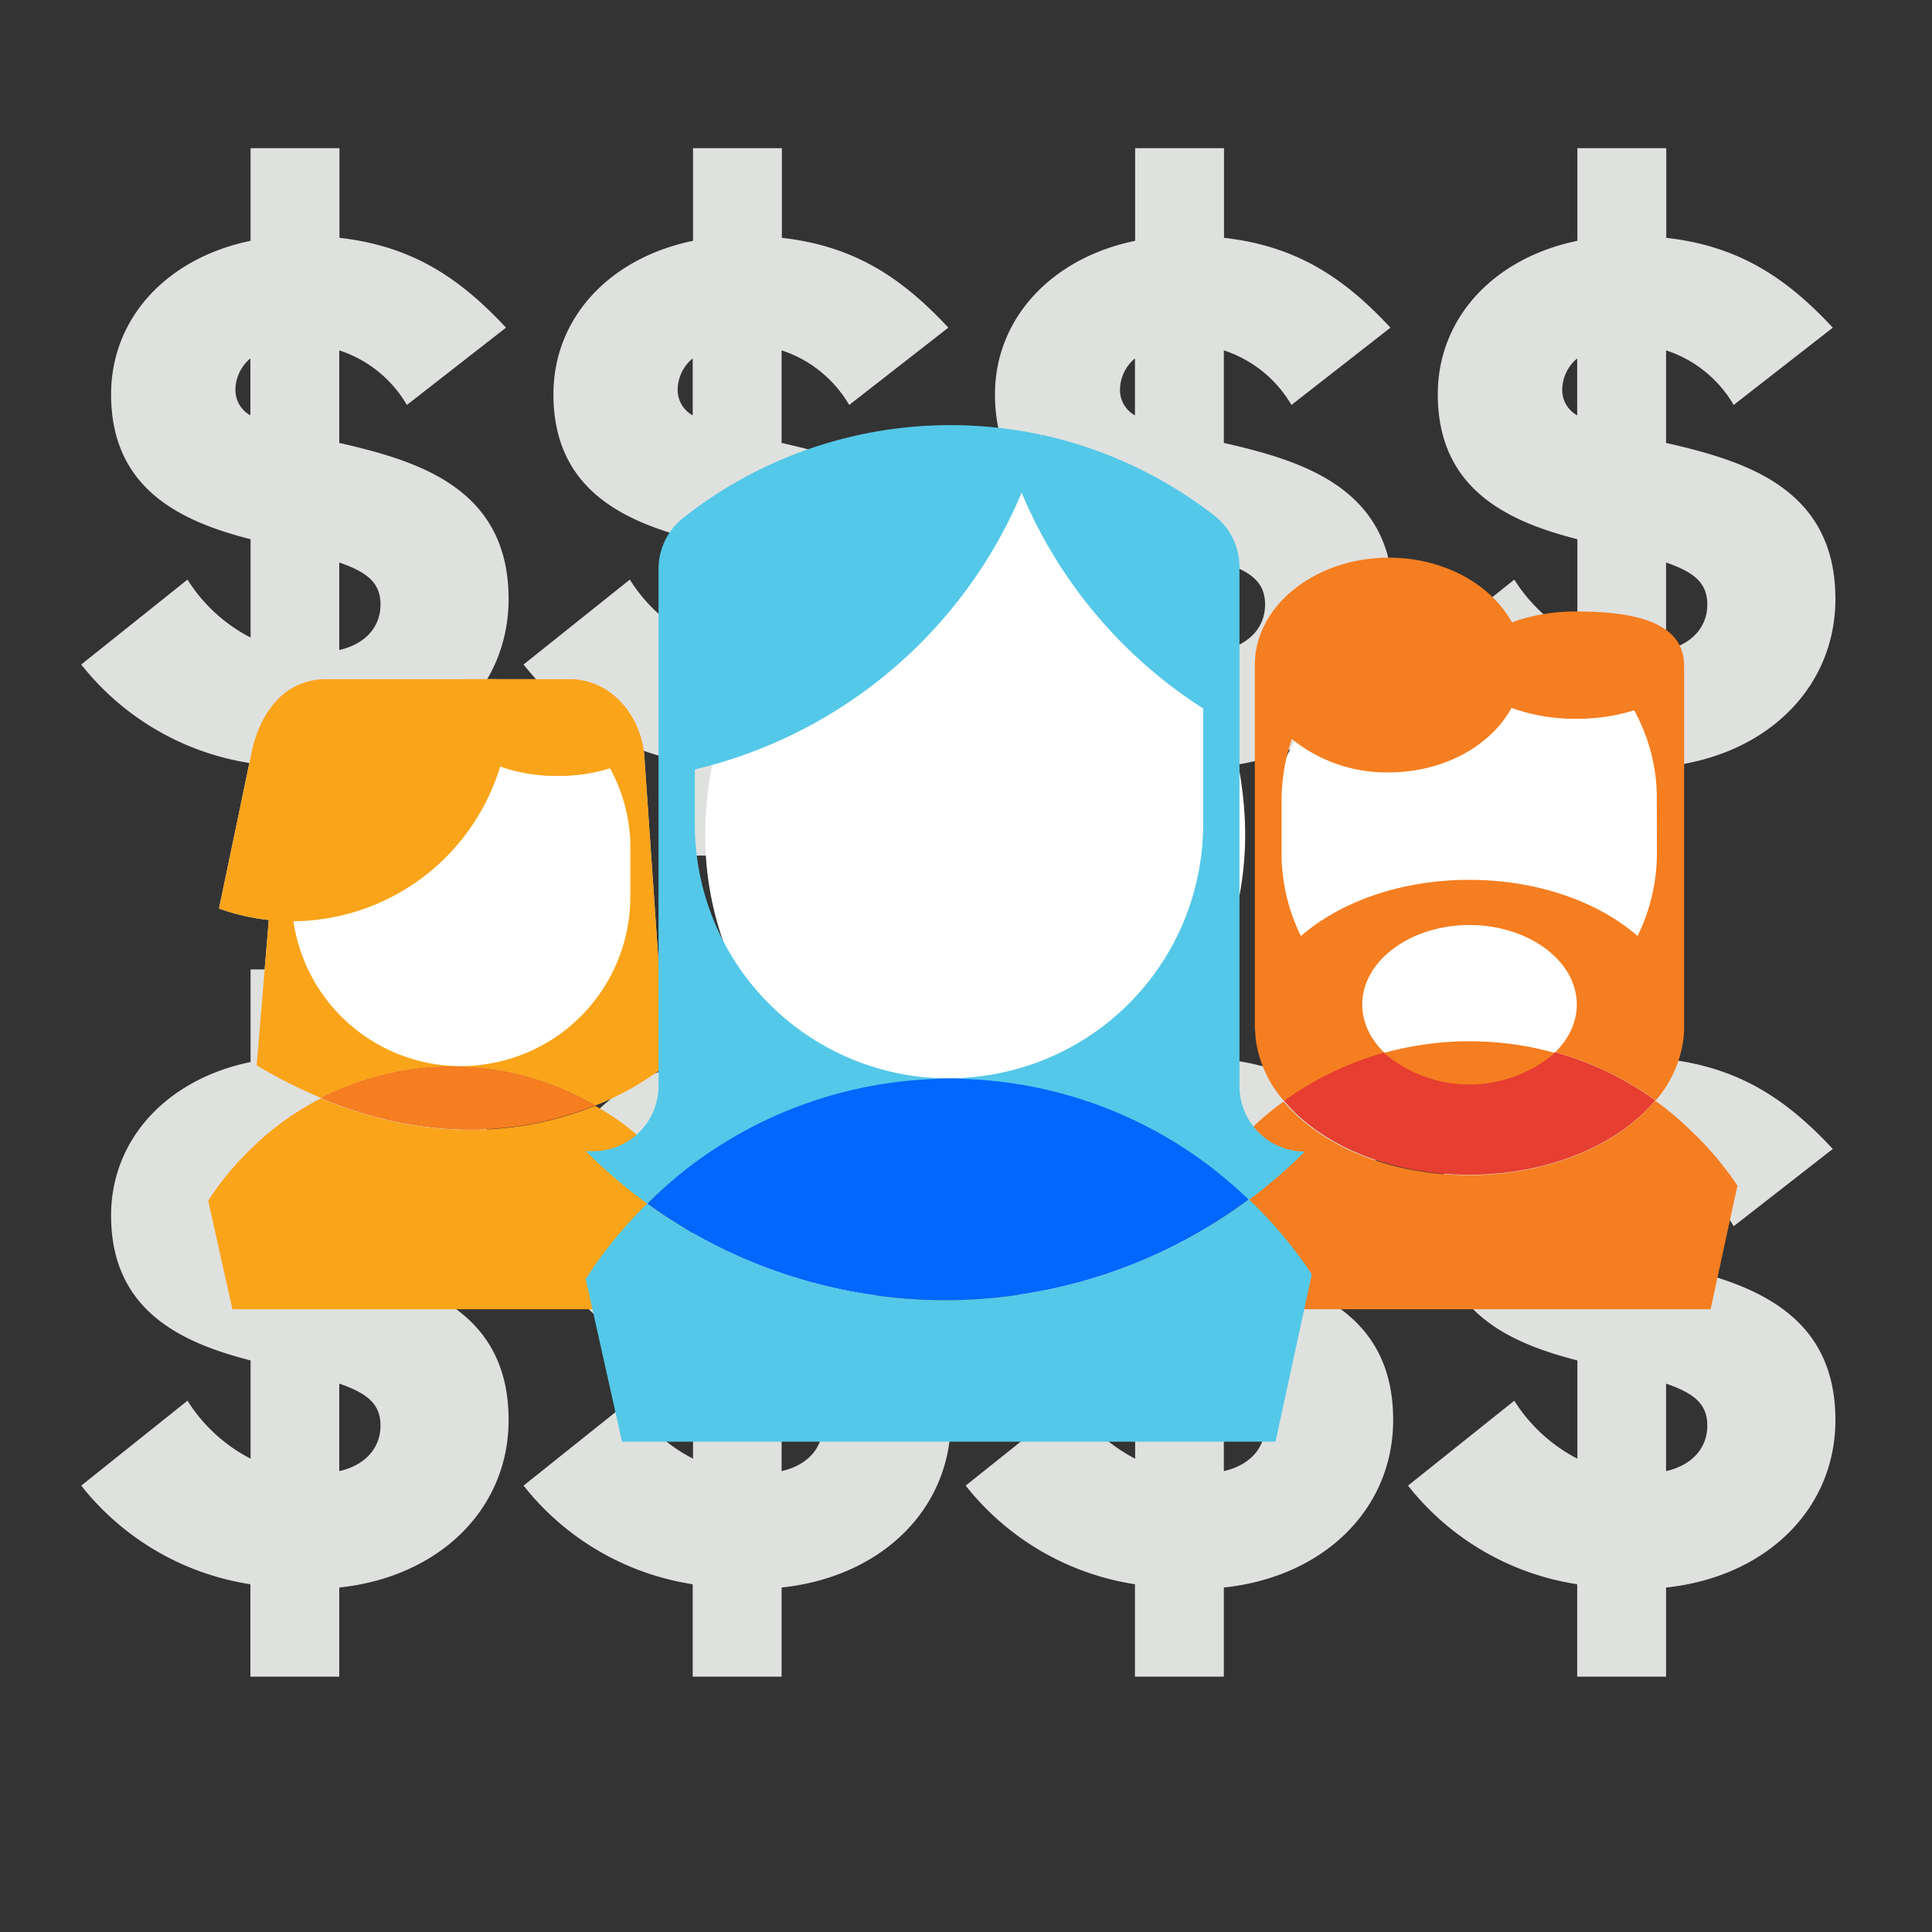
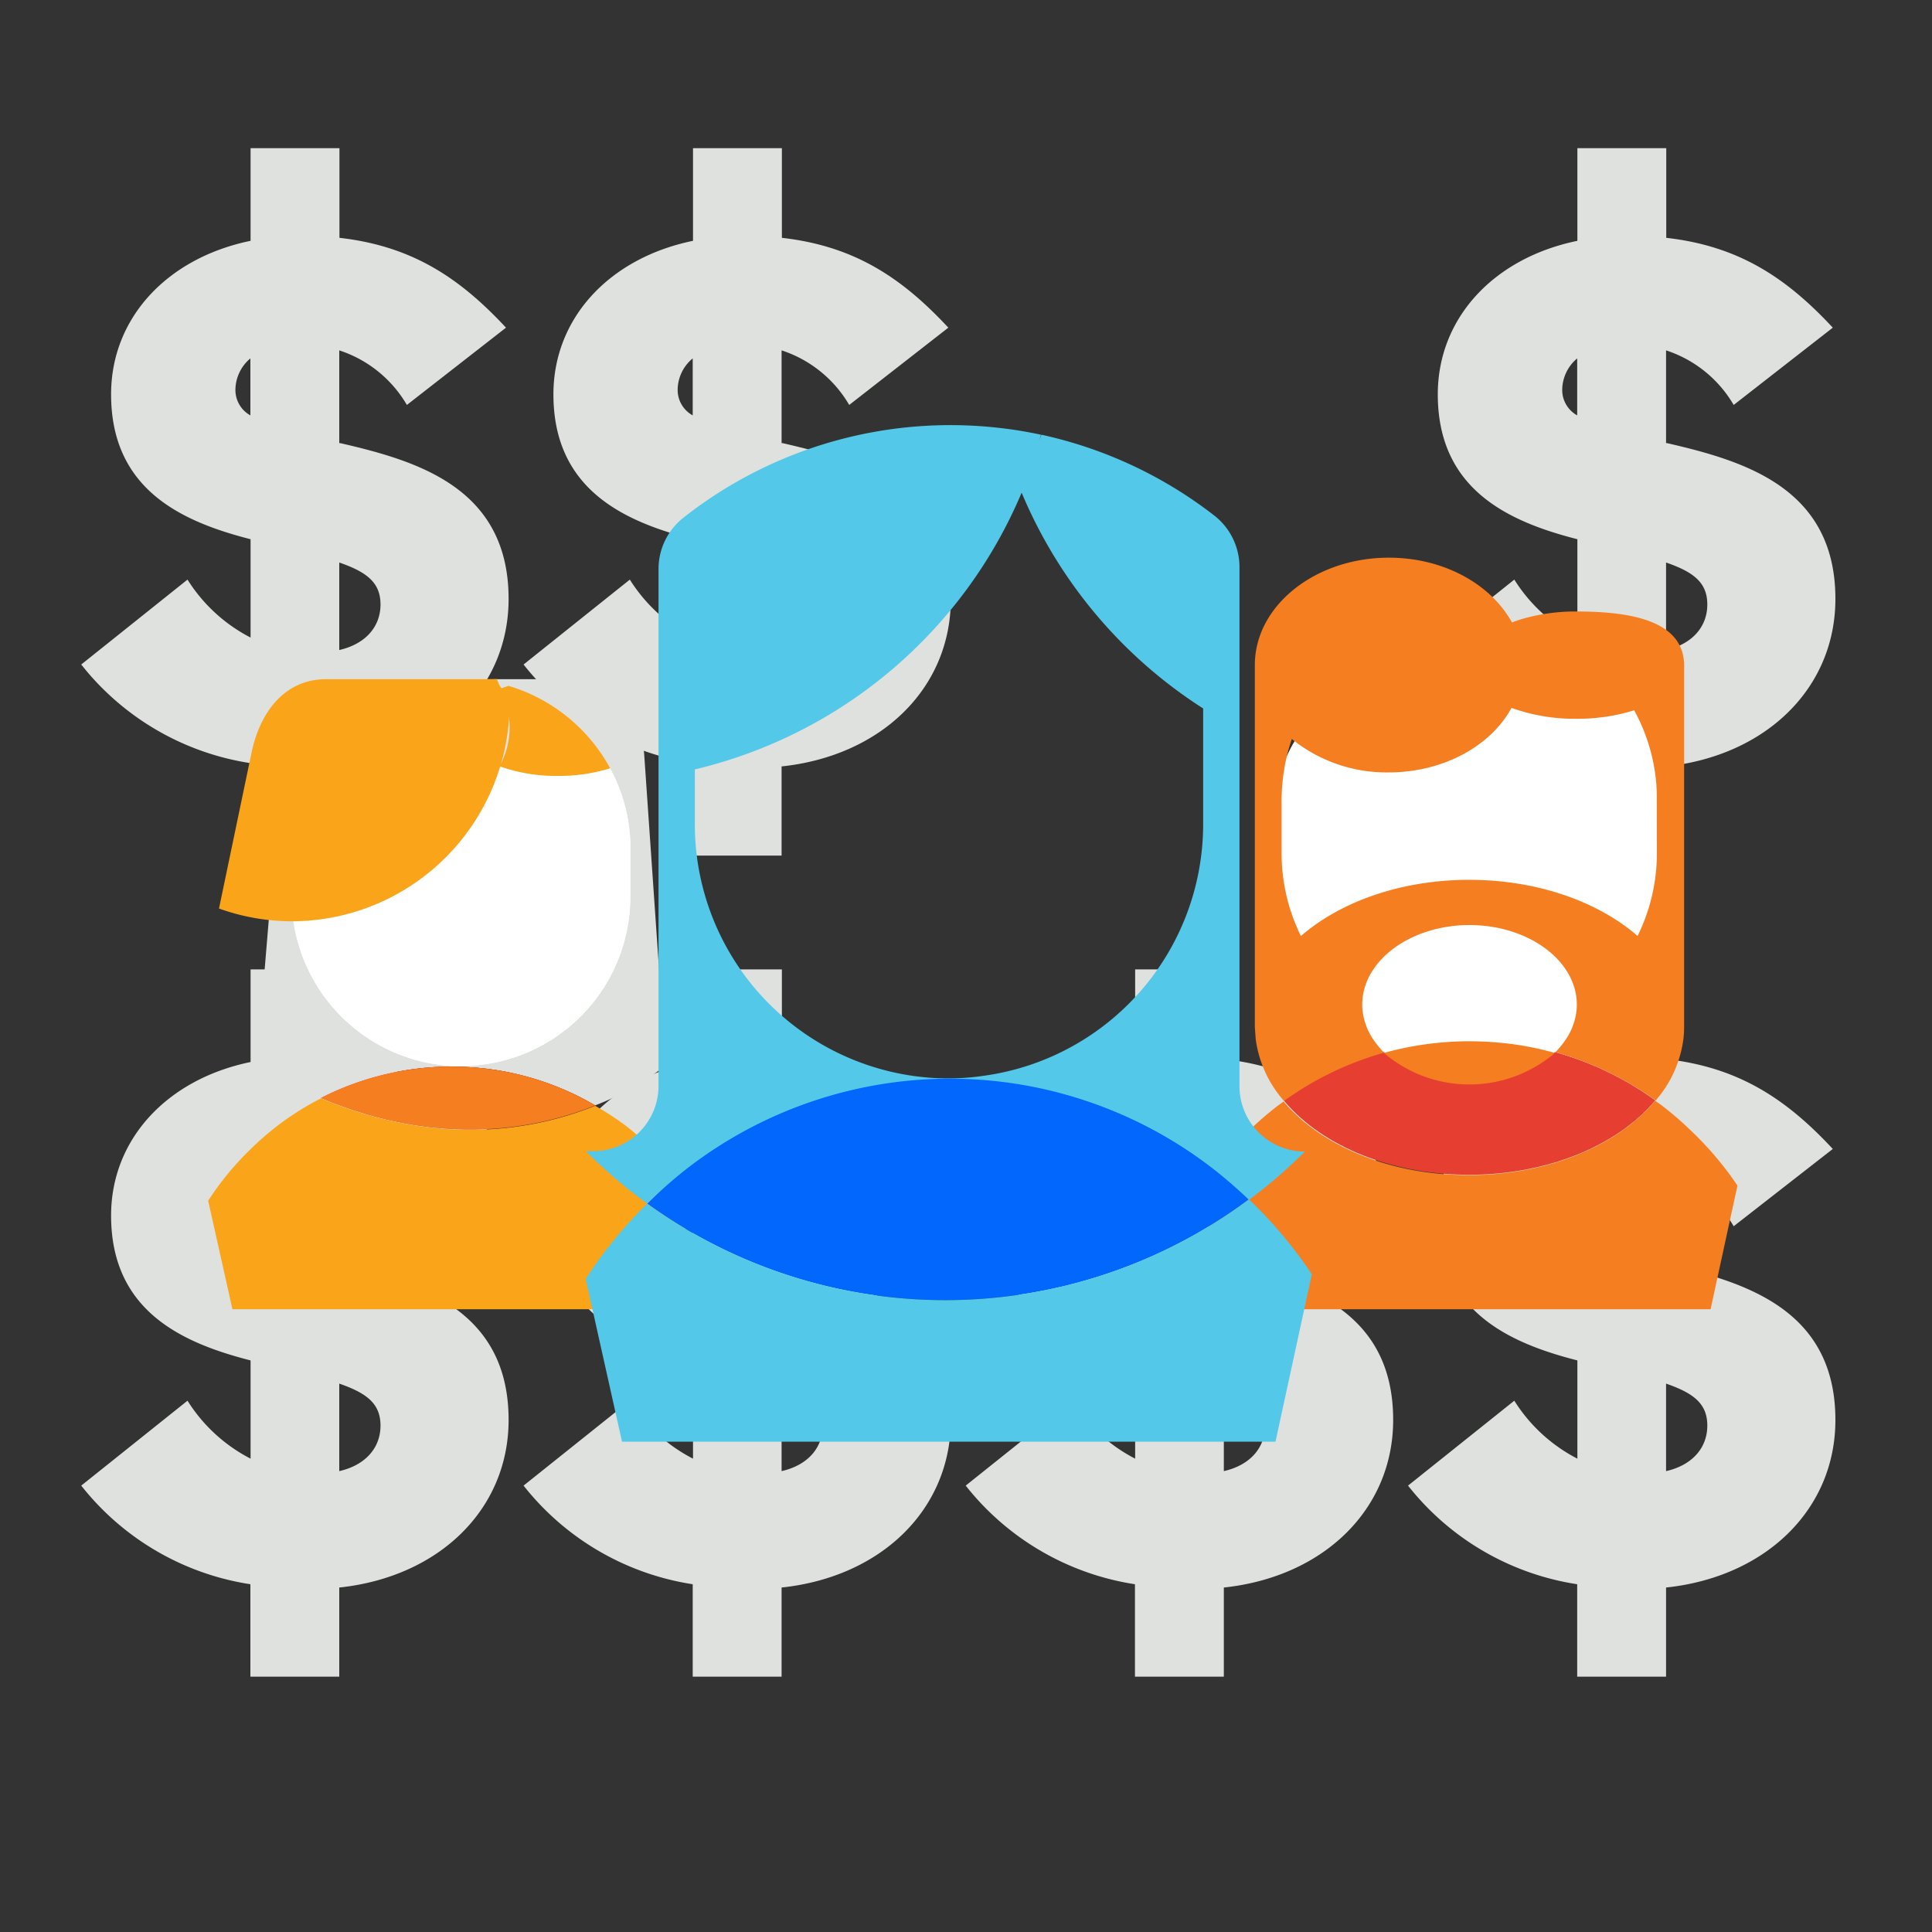
<svg xmlns="http://www.w3.org/2000/svg" id="Layer_1" data-name="Layer 1" viewBox="0 0 200 200">
  <rect x="0" y="0" width="200" height="200" fill="#333333" stroke="none" />
  <defs>
    <style>.cls-1{fill:none;}.cls-2{fill:#dfe1df;}.cls-3{fill:#fff;}.cls-4{fill:#e63e30;}.cls-5{fill:#f57e20;}.cls-6{fill:#faa41a;}.cls-7{fill:#0167fd;}.cls-8{fill:#54c8e8;}</style>
  </defs>
  <path class="cls-1" d="M39.39,62.58c0-2.25-1.38-3.38-4.27-4.35v9.06C37.89,66.66,39.39,64.91,39.39,62.58Z" />
  <path class="cls-1" d="M24.37,40.38A3,3,0,0,0,25.92,43V37.1A4.29,4.29,0,0,0,24.37,40.38Z" />
  <path class="cls-2" d="M35.21,45.87l-.09,0V36.27a12.64,12.64,0,0,1,7,5.65l10.26-8c-4.87-5.24-9.81-8.46-17.24-9.3V15.34h-9.2v9.59c-8.65,1.78-14.44,8-14.44,15.89,0,9.87,7.32,13.18,14.44,15V66a16.79,16.79,0,0,1-6.53-6l-11,8.79A27.64,27.64,0,0,0,25.92,79v9.57h9.2V79.34C45.43,78.25,52.65,71.27,52.65,62,52.65,50.49,43.2,47.71,35.21,45.87ZM24.37,40.38a4.29,4.29,0,0,1,1.55-3.28V43A3,3,0,0,1,24.37,40.38ZM35.12,67.29V58.23c2.89,1,4.27,2.1,4.27,4.35S37.89,66.66,35.12,67.29Z" />
  <path class="cls-1" d="M85.17,62.58c0-2.25-1.38-3.38-4.26-4.35v9.06C83.68,66.66,85.17,64.91,85.17,62.58Z" />
  <path class="cls-1" d="M70.15,40.38A3,3,0,0,0,71.71,43V37.1A4.26,4.26,0,0,0,70.15,40.38Z" />
  <path class="cls-2" d="M81,45.87l-.09,0V36.27a12.65,12.65,0,0,1,7,5.65l10.26-8c-4.87-5.24-9.8-8.46-17.23-9.3V15.34h-9.2v9.59c-8.66,1.78-14.45,8-14.45,15.89,0,9.87,7.33,13.18,14.45,15V66a16.75,16.75,0,0,1-6.54-6l-11,8.79A27.66,27.66,0,0,0,71.71,79v9.57h9.2V79.34C91.21,78.25,98.43,71.27,98.43,62,98.43,50.49,89,47.71,81,45.87ZM70.15,40.38a4.26,4.26,0,0,1,1.56-3.28V43A3,3,0,0,1,70.15,40.38ZM80.91,67.29V58.23c2.88,1,4.26,2.1,4.26,4.35S83.68,66.66,80.91,67.29Z" />
  <path class="cls-1" d="M131,62.58c0-2.25-1.38-3.38-4.27-4.35v9.06C129.46,66.66,131,64.91,131,62.58Z" />
  <path class="cls-1" d="M115.94,40.38A3,3,0,0,0,117.49,43V37.1A4.29,4.29,0,0,0,115.94,40.38Z" />
-   <path class="cls-2" d="M126.78,45.87l-.09,0V36.27a12.67,12.67,0,0,1,7,5.65l10.25-8c-4.87-5.24-9.8-8.46-17.23-9.3V15.34h-9.2v9.59C108.83,26.71,103,33,103,40.82c0,9.87,7.33,13.18,14.45,15V66A16.88,16.88,0,0,1,111,60l-11,8.79A27.66,27.66,0,0,0,117.49,79v9.57h9.2V79.34C137,78.25,144.22,71.27,144.22,62,144.22,50.49,134.77,47.71,126.78,45.87Zm-10.84-5.49a4.29,4.29,0,0,1,1.55-3.28V43A3,3,0,0,1,115.94,40.38Zm10.75,26.91V58.23c2.89,1,4.27,2.1,4.27,4.35S129.46,66.66,126.69,67.29Z" />
  <path class="cls-1" d="M176.74,62.58c0-2.25-1.38-3.38-4.27-4.35v9.06C175.24,66.66,176.74,64.91,176.74,62.58Z" />
  <path class="cls-1" d="M161.72,40.38A3,3,0,0,0,163.27,43V37.1A4.29,4.29,0,0,0,161.72,40.38Z" />
  <path class="cls-2" d="M172.56,45.87l-.09,0V36.27a12.64,12.64,0,0,1,7,5.65l10.26-8c-4.87-5.24-9.81-8.46-17.24-9.3V15.34h-9.2v9.59c-8.66,1.78-14.45,8-14.45,15.89,0,9.87,7.33,13.18,14.45,15V66a16.79,16.79,0,0,1-6.53-6l-11,8.79A27.61,27.61,0,0,0,163.27,79v9.57h9.2V79.34C182.78,78.25,190,71.27,190,62,190,50.49,180.55,47.71,172.56,45.87Zm-10.84-5.49a4.29,4.29,0,0,1,1.55-3.28V43A3,3,0,0,1,161.72,40.38Zm10.75,26.91V58.23c2.89,1,4.27,2.1,4.27,4.35S175.24,66.66,172.47,67.29Z" />
  <path class="cls-1" d="M39.39,147.58c0-2.25-1.38-3.38-4.27-4.35v9.06C37.89,151.66,39.39,149.91,39.39,147.58Z" />
  <path class="cls-1" d="M24.37,125.38A3,3,0,0,0,25.92,128V122.1A4.29,4.29,0,0,0,24.37,125.38Z" />
  <path class="cls-2" d="M35.21,130.87l-.09,0v-9.58a12.64,12.64,0,0,1,7,5.65l10.26-8c-4.87-5.24-9.81-8.46-17.24-9.3v-9.29h-9.2v9.59c-8.65,1.78-14.44,8-14.44,15.89,0,9.87,7.32,13.18,14.44,15V151a16.79,16.79,0,0,1-6.53-6l-11,8.79A27.64,27.64,0,0,0,25.92,164v9.57h9.2v-9.23c10.31-1.09,17.53-8.07,17.53-17.35C52.65,135.49,43.2,132.71,35.21,130.87Zm-10.84-5.49a4.29,4.29,0,0,1,1.55-3.28V128A3,3,0,0,1,24.37,125.38Zm10.75,26.91v-9.06c2.89,1,4.27,2.1,4.27,4.35S37.89,151.66,35.12,152.29Z" />
-   <path class="cls-1" d="M85.17,147.58c0-2.25-1.38-3.38-4.26-4.35v9.06C83.68,151.66,85.17,149.91,85.17,147.58Z" />
  <path class="cls-1" d="M70.15,125.38A3,3,0,0,0,71.71,128V122.1A4.26,4.26,0,0,0,70.15,125.38Z" />
  <path class="cls-2" d="M81,130.87l-.09,0v-9.58a12.65,12.65,0,0,1,7,5.65l10.26-8c-4.87-5.24-9.8-8.46-17.23-9.3v-9.29h-9.2v9.59c-8.66,1.78-14.45,8-14.45,15.89,0,9.87,7.33,13.18,14.45,15V151a16.75,16.75,0,0,1-6.54-6l-11,8.79A27.66,27.66,0,0,0,71.71,164v9.57h9.2v-9.23c10.3-1.09,17.52-8.07,17.52-17.35C98.43,135.49,89,132.71,81,130.87Zm-10.85-5.49a4.26,4.26,0,0,1,1.56-3.28V128A3,3,0,0,1,70.15,125.38Zm10.76,26.91v-9.06c2.88,1,4.26,2.1,4.26,4.35S83.68,151.66,80.91,152.29Z" />
  <path class="cls-1" d="M131,147.58c0-2.25-1.38-3.38-4.27-4.35v9.06C129.46,151.66,131,149.91,131,147.58Z" />
  <path class="cls-1" d="M115.94,125.38a3,3,0,0,0,1.55,2.66V122.1A4.29,4.29,0,0,0,115.94,125.38Z" />
  <path class="cls-2" d="M126.78,130.87l-.09,0v-9.58a12.67,12.67,0,0,1,7,5.65l10.25-8c-4.87-5.24-9.8-8.46-17.23-9.3v-9.29h-9.2v9.59c-8.66,1.78-14.45,8-14.45,15.89,0,9.87,7.33,13.18,14.45,15V151a16.88,16.88,0,0,1-6.54-6l-11,8.79A27.66,27.66,0,0,0,117.49,164v9.57h9.2v-9.23c10.3-1.09,17.53-8.07,17.53-17.35C144.22,135.49,134.77,132.71,126.78,130.87Zm-10.84-5.49a4.29,4.29,0,0,1,1.55-3.28V128A3,3,0,0,1,115.94,125.38Zm10.75,26.91v-9.06c2.89,1,4.27,2.1,4.27,4.35S129.46,151.66,126.69,152.29Z" />
-   <path class="cls-1" d="M176.74,147.58c0-2.25-1.38-3.38-4.27-4.35v9.06C175.24,151.66,176.74,149.91,176.74,147.58Z" />
  <path class="cls-1" d="M161.72,125.38a3,3,0,0,0,1.55,2.66V122.1A4.29,4.29,0,0,0,161.72,125.38Z" />
  <path class="cls-2" d="M172.56,130.87l-.09,0v-9.58a12.64,12.64,0,0,1,7,5.65l10.26-8c-4.87-5.24-9.81-8.46-17.24-9.3v-9.29h-9.2v9.59c-8.66,1.78-14.45,8-14.45,15.89,0,9.87,7.33,13.18,14.45,15V151a16.79,16.79,0,0,1-6.53-6l-11,8.79A27.61,27.61,0,0,0,163.27,164v9.57h9.2v-9.23C182.78,163.25,190,156.27,190,147,190,135.49,180.55,132.71,172.56,130.87Zm-10.84-5.49a4.29,4.29,0,0,1,1.55-3.28V128A3,3,0,0,1,161.72,125.38Zm10.75,26.91v-9.06c2.89,1,4.27,2.1,4.27,4.35S175.24,151.66,172.47,152.29Z" />
  <path class="cls-3" d="M172.45,91.9c0,12.46-9.25,22.55-20.66,22.55s-20.66-10.09-20.66-22.55,2.19-22.6,20.66-22.6C178.68,69.3,172.45,79.44,172.45,91.9Z" />
  <path class="cls-1" d="M169.51,96.88a19.31,19.31,0,0,0,2-8.59h0V82.74h0c0-.57,0-1.14-.06-1.71a19.07,19.07,0,0,0-2.28-7.5,20,20,0,0,1-6,.88,19.32,19.32,0,0,1-6.7-1.13c-2.14,3.93-7,6.68-12.74,6.68a15.59,15.59,0,0,1-10-3.46,19,19,0,0,0-.84,3.46,19.55,19.55,0,0,0-.22,2.78v5.55a19.36,19.36,0,0,0,2,8.6c4.07-3.54,10.35-5.82,17.42-5.82S165.44,93.34,169.51,96.88Z" />
  <path class="cls-4" d="M152.08,121.61c8.26,0,15.45-3.11,19.27-7.7a32.64,32.64,0,0,0-10.39-5,13.63,13.63,0,0,1-17.7,0,32.93,32.93,0,0,0-10.37,5C136.74,118.54,143.88,121.61,152.08,121.61Z" />
  <path class="cls-5" d="M143.26,109a13.63,13.63,0,0,0,17.7,0,31.39,31.39,0,0,0-5.83-1.07A33.09,33.09,0,0,0,143.26,109Z" />
  <path class="cls-1" d="M169.51,96.88a19.31,19.31,0,0,0,2-8.59h0V82.74h0c0-.57,0-1.14-.06-1.71a19.07,19.07,0,0,0-2.28-7.5,20,20,0,0,1-6,.88,19.32,19.32,0,0,1-6.7-1.13c-2.14,3.93-7,6.68-12.74,6.68a15.59,15.59,0,0,1-10-3.46,19,19,0,0,0-.84,3.46,19.55,19.55,0,0,0-.22,2.78v5.55a19.36,19.36,0,0,0,2,8.6c4.07-3.54,10.35-5.82,17.42-5.82S165.44,93.34,169.51,96.88Z" />
  <path class="cls-5" d="M163.19,63.3a19.81,19.81,0,0,0-5.67.79,10.37,10.37,0,0,0-1,.35c-.13-.25-.28-.48-.43-.71-2.32-3.55-6.95-6-12.31-6-7.66,0-13.88,5-13.88,11.11v37.48l.09,1.25a12.07,12.07,0,0,0,2.93,6.4,32.93,32.93,0,0,1,10.37-5,8.61,8.61,0,0,1-1.14-1.38,6.59,6.59,0,0,1-1.13-3.37c0-.08,0-.16,0-.23,0-4.54,5-8.23,11.1-8.23s11.11,3.69,11.11,8.23c0,.07,0,.15,0,.22a6.59,6.59,0,0,1-1.13,3.38,8.46,8.46,0,0,1-1.09,1.33,32.64,32.64,0,0,1,10.39,5,12.09,12.09,0,0,0,2.86-6.32,10.49,10.49,0,0,0,.08-1.25V68.86C174.29,64.44,169.32,63.3,163.19,63.3Zm8.33,25h0a19.31,19.31,0,0,1-2,8.59c-4.07-3.54-10.36-5.81-17.43-5.81s-13.35,2.28-17.42,5.82a19.36,19.36,0,0,1-2-8.6V82.74a19.55,19.55,0,0,1,.22-2.78,19,19,0,0,1,.84-3.46,15.59,15.59,0,0,0,10,3.46c5.71,0,10.6-2.75,12.74-6.68a19.32,19.32,0,0,0,6.7,1.13,20,20,0,0,0,6-.88,19.07,19.07,0,0,1,2.28,7.5c.05.57.06,1.14.06,1.71h0Z" />
  <path class="cls-5" d="M175,117a33.64,33.64,0,0,0-2.93-2.53c-.24-.19-.49-.35-.74-.52-3.82,4.59-11,7.7-19.27,7.7s-15.34-3.07-19.19-7.62l-.64.47a33.26,33.26,0,0,0-3.22,2.83,32.65,32.65,0,0,0-4.71,5.76l2.78,12.44h50l2.78-12.8A34,34,0,0,0,175,117Z" />
  <path class="cls-2" d="M49.37,110.53a29.24,29.24,0,0,1,12.24,3.9,28.32,28.32,0,0,0,7.3-4.14L66.68,78C66.26,74,63.22,70.31,59,70.31H48L29.62,73.64l-3.05,36.65a53.49,53.49,0,0,0,6.66,3.37A29.74,29.74,0,0,1,49.37,110.53Z" />
  <path class="cls-4" d="M61.61,114.43a29.24,29.24,0,0,0-12.24-3.9,29.74,29.74,0,0,0-16.14,3.13C45.47,118.78,55.37,116.94,61.61,114.43Z" />
  <path class="cls-3" d="M51.71,79.31c-1.93,3.55-6.34,6-11.49,6a14.14,14.14,0,0,1-9.08-3.12,17.75,17.75,0,0,0-.75,3.12,17.23,17.23,0,0,0-.2,2.51v5a17.55,17.55,0,0,0,17.55,17.55,17.34,17.34,0,0,0,2.51-.2,17.53,17.53,0,0,0,15-17.35h0v-5h0c0-.51,0-1-.06-1.55a17.13,17.13,0,0,0-2.06-6.77,17.77,17.77,0,0,1-5.39.79A17.35,17.35,0,0,1,51.71,79.31Z" />
  <path class="cls-2" d="M52.65,71c-.33.1-.64.21-.94.32a8.17,8.17,0,0,1,0,8,17.35,17.35,0,0,0,6.06,1,17.77,17.77,0,0,0,5.39-.79A17.75,17.75,0,0,0,52.65,71Z" />
-   <path class="cls-2" d="M52.75,72.81c0-2.64-.48-.15-1.31-2.5H33.75c-4.27,0-6.87,3.4-7.74,7.74l-3.34,16a22.3,22.3,0,0,0,7.52,1.32A22.57,22.57,0,0,0,52.75,72.81Z" />
-   <path class="cls-6" d="M49.37,110.53a29.24,29.24,0,0,1,12.24,3.9,28.32,28.32,0,0,0,7.3-4.14L66.68,78C66.26,74,63.22,70.31,59,70.31H48L29.62,73.64l-3.05,36.65a53.49,53.49,0,0,0,6.66,3.37A29.74,29.74,0,0,1,49.37,110.53Z" />
+   <path class="cls-2" d="M52.75,72.81c0-2.64-.48-.15-1.31-2.5c-4.27,0-6.87,3.4-7.74,7.74l-3.34,16a22.3,22.3,0,0,0,7.52,1.32A22.57,22.57,0,0,0,52.75,72.81Z" />
  <path class="cls-5" d="M61.61,114.43a29.24,29.24,0,0,0-12.24-3.9,29.74,29.74,0,0,0-16.14,3.13C45.47,118.78,55.37,116.94,61.61,114.43Z" />
  <path class="cls-3" d="M51.71,79.31c-1.93,3.55-6.34,6-11.49,6a14.14,14.14,0,0,1-9.08-3.12,17.75,17.75,0,0,0-.75,3.12,17.23,17.23,0,0,0-.2,2.51v5a17.55,17.55,0,0,0,17.55,17.55,17.34,17.34,0,0,0,2.51-.2,17.53,17.53,0,0,0,15-17.35h0v-5h0c0-.51,0-1-.06-1.55a17.13,17.13,0,0,0-2.06-6.77,17.77,17.77,0,0,1-5.39.79A17.35,17.35,0,0,1,51.71,79.31Z" />
  <path class="cls-6" d="M52.65,71c-.33.1-.64.21-.94.32a8.17,8.17,0,0,1,0,8,17.35,17.35,0,0,0,6.06,1,17.77,17.77,0,0,0,5.39-.79A17.75,17.75,0,0,0,52.65,71Z" />
  <path class="cls-6" d="M52.75,72.81c0-2.64-.48-.15-1.31-2.5H33.75c-4.27,0-6.87,3.4-7.74,7.74l-3.34,16a22.3,22.3,0,0,0,7.52,1.32A22.57,22.57,0,0,0,52.75,72.81Z" />
  <path class="cls-6" d="M67.34,118.76a32,32,0,0,0-2.65-2.29,30.41,30.41,0,0,0-3.08-2c-6.24,2.51-16.14,4.35-28.38-.77a29.25,29.25,0,0,0-4.51,2.84,30.74,30.74,0,0,0-2.92,2.56,30,30,0,0,0-4.25,5.2l2.51,11.23H69.19l2.5-11.56A30.33,30.33,0,0,0,67.34,118.76Z" />
-   <path class="cls-3" d="M128.9,86.43c0,16.86-12.52,30.53-28,30.53S73,103.29,73,86.43s12.52-36.62,28-36.62S128.9,69.57,128.9,86.43Z" />
  <path class="cls-7" d="M129.29,124.16a49.92,49.92,0,0,0-4-3.44,44.49,44.49,0,0,0-53.93,0A45.37,45.37,0,0,0,67,124.6,52.61,52.61,0,0,0,129.29,124.16Z" />
  <path class="cls-8" d="M129.29,124.16A52.61,52.61,0,0,1,67,124.6a45.13,45.13,0,0,0-6.37,7.8l3.76,16.84h67.65l3.76-17.33A45.69,45.69,0,0,0,129.29,124.16Z" />
  <path class="cls-8" d="M105.76,51a48.94,48.94,0,0,0,18.79,22.34v12h0a26.29,26.29,0,0,1-22.54,26,25.89,25.89,0,0,1-3.76.3A26.31,26.31,0,0,1,71.93,85.34V79.65A49,49,0,0,0,105.76,51h0a50.1,50.1,0,0,0,2-6c-1.41-.3-2.83-.54-4.28-.7l0,0A44.65,44.65,0,0,0,70.7,53.63a6.76,6.76,0,0,0-2.53,5.29v53.49a6.76,6.76,0,0,1-6.76,6.76h-.76A53.08,53.08,0,0,0,67,124.6a45.37,45.37,0,0,1,4.37-3.83,44.49,44.49,0,0,1,53.93,0,49.92,49.92,0,0,1,4,3.44,53,53,0,0,0,5.78-5,6.77,6.77,0,0,1-6.77-6.76V58.73a6.77,6.77,0,0,0-2.62-5.37A44.7,44.7,0,0,0,107.8,45" />
</svg>